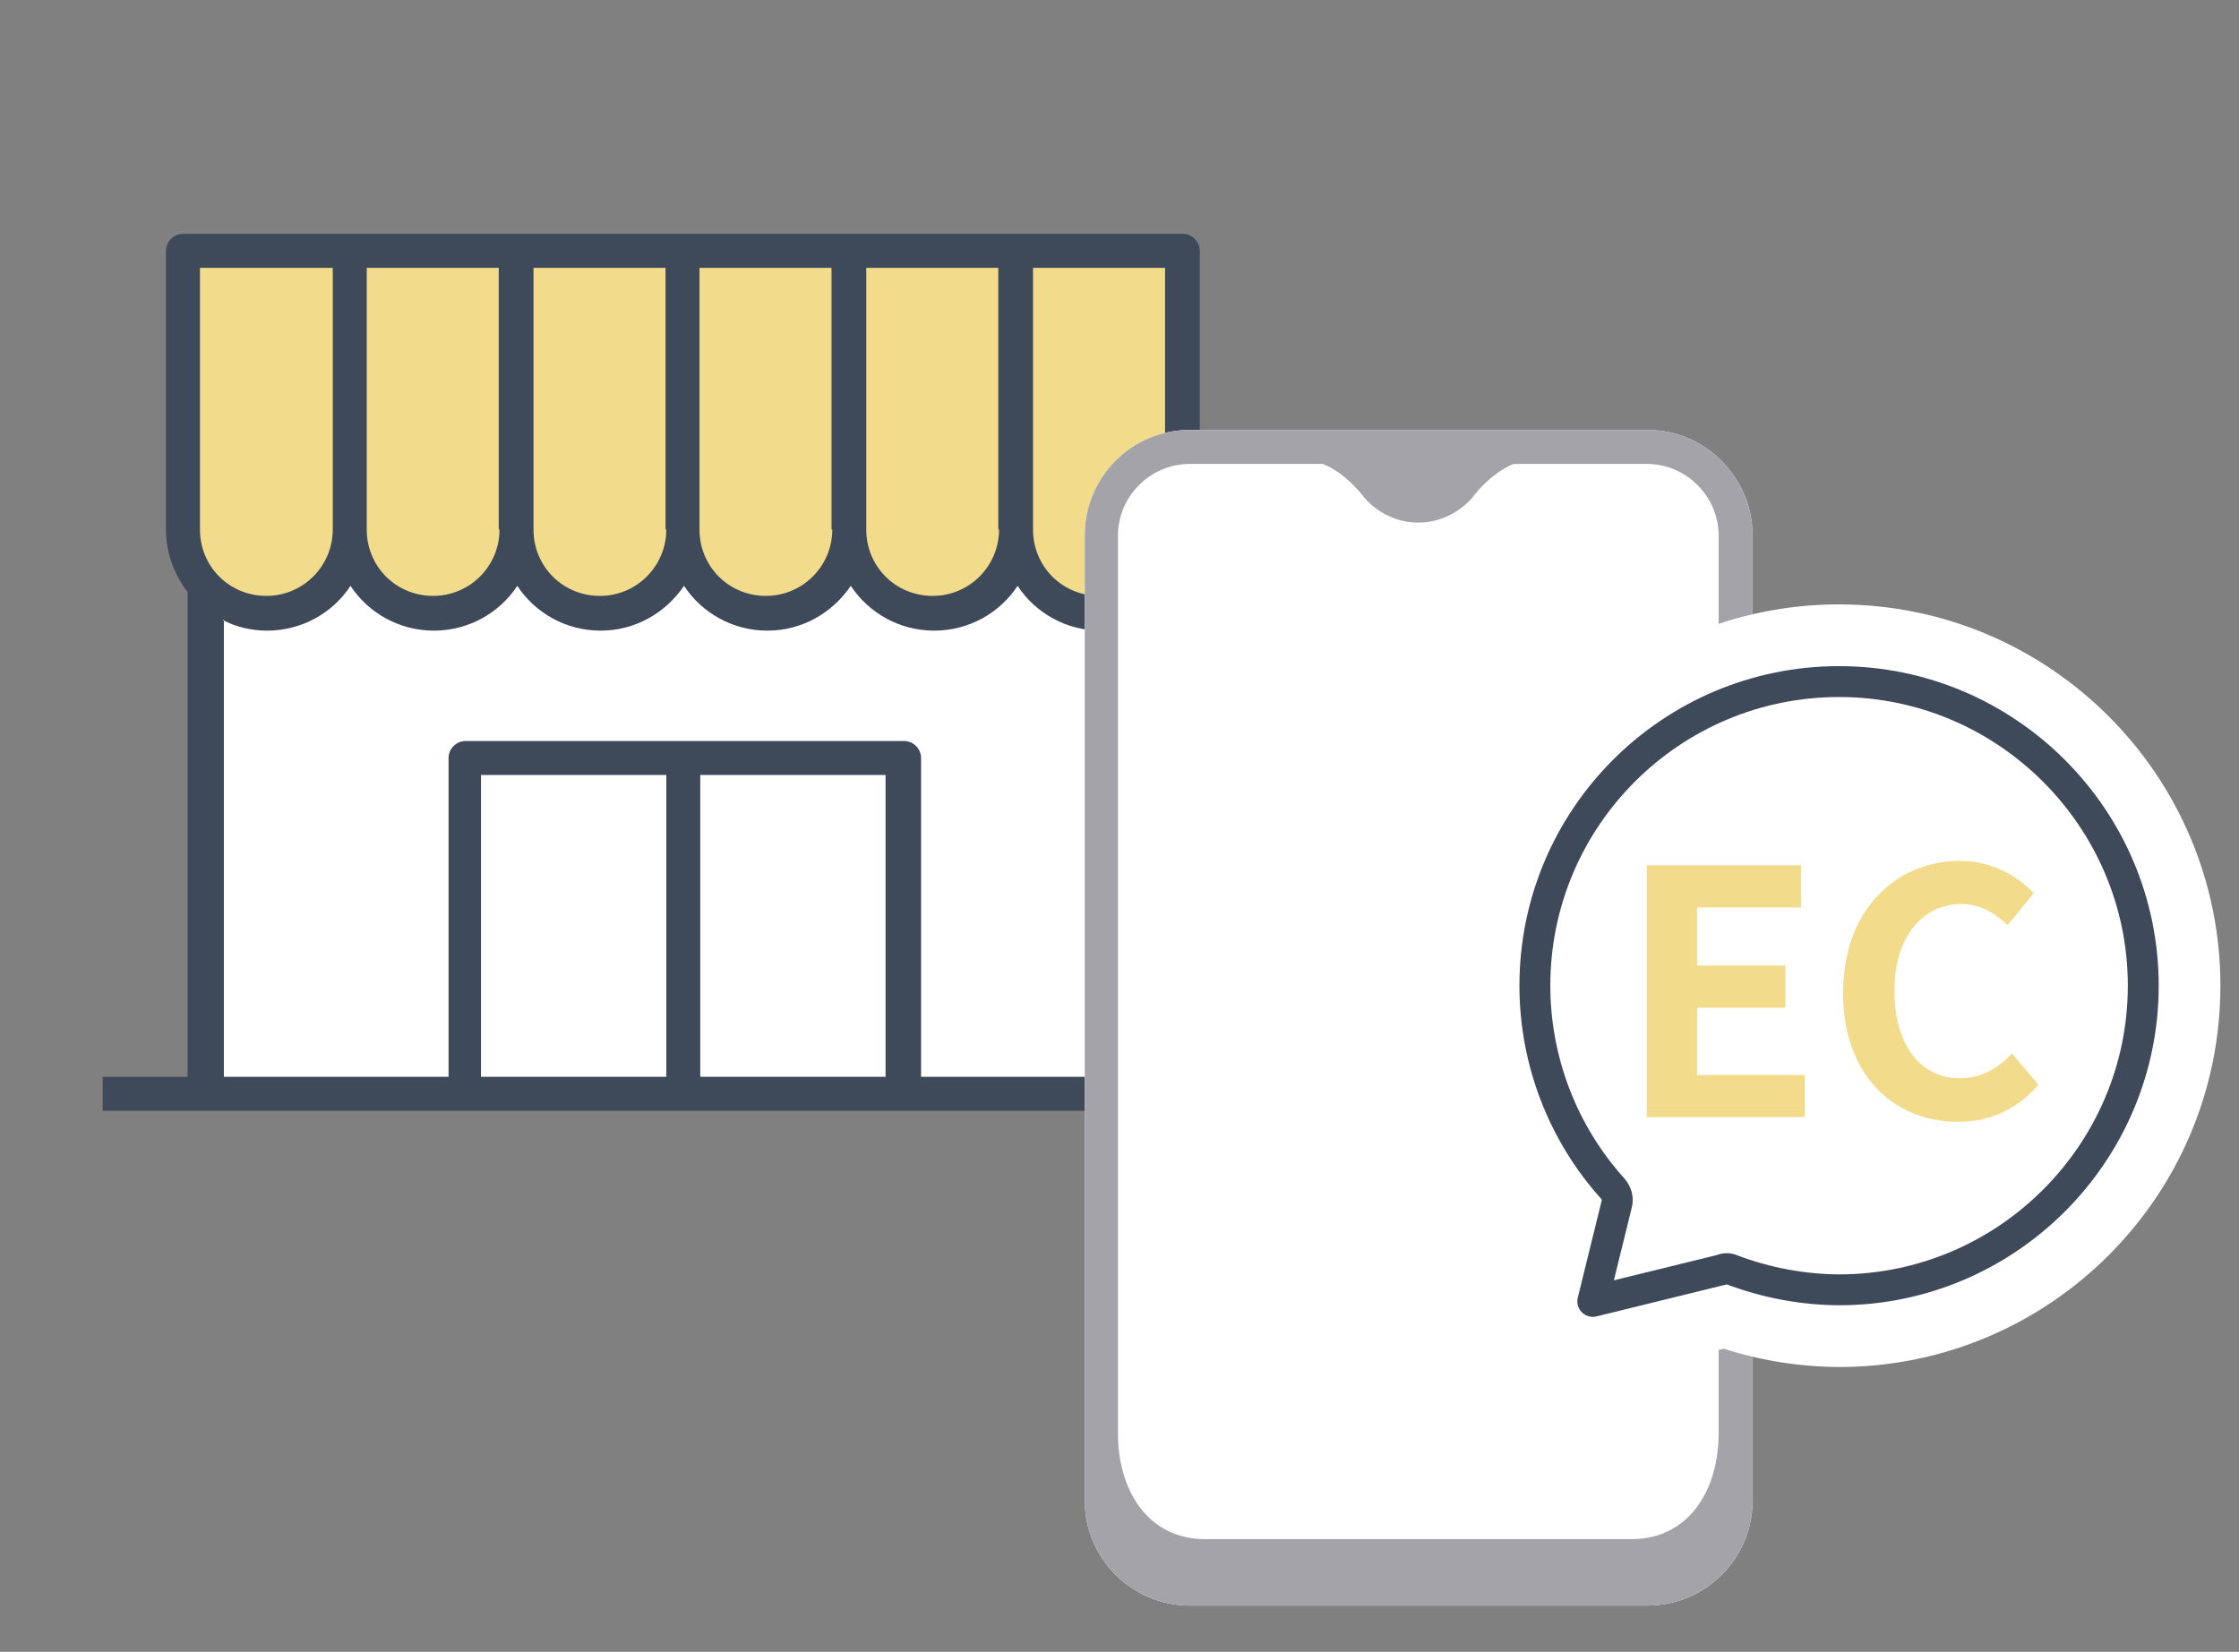
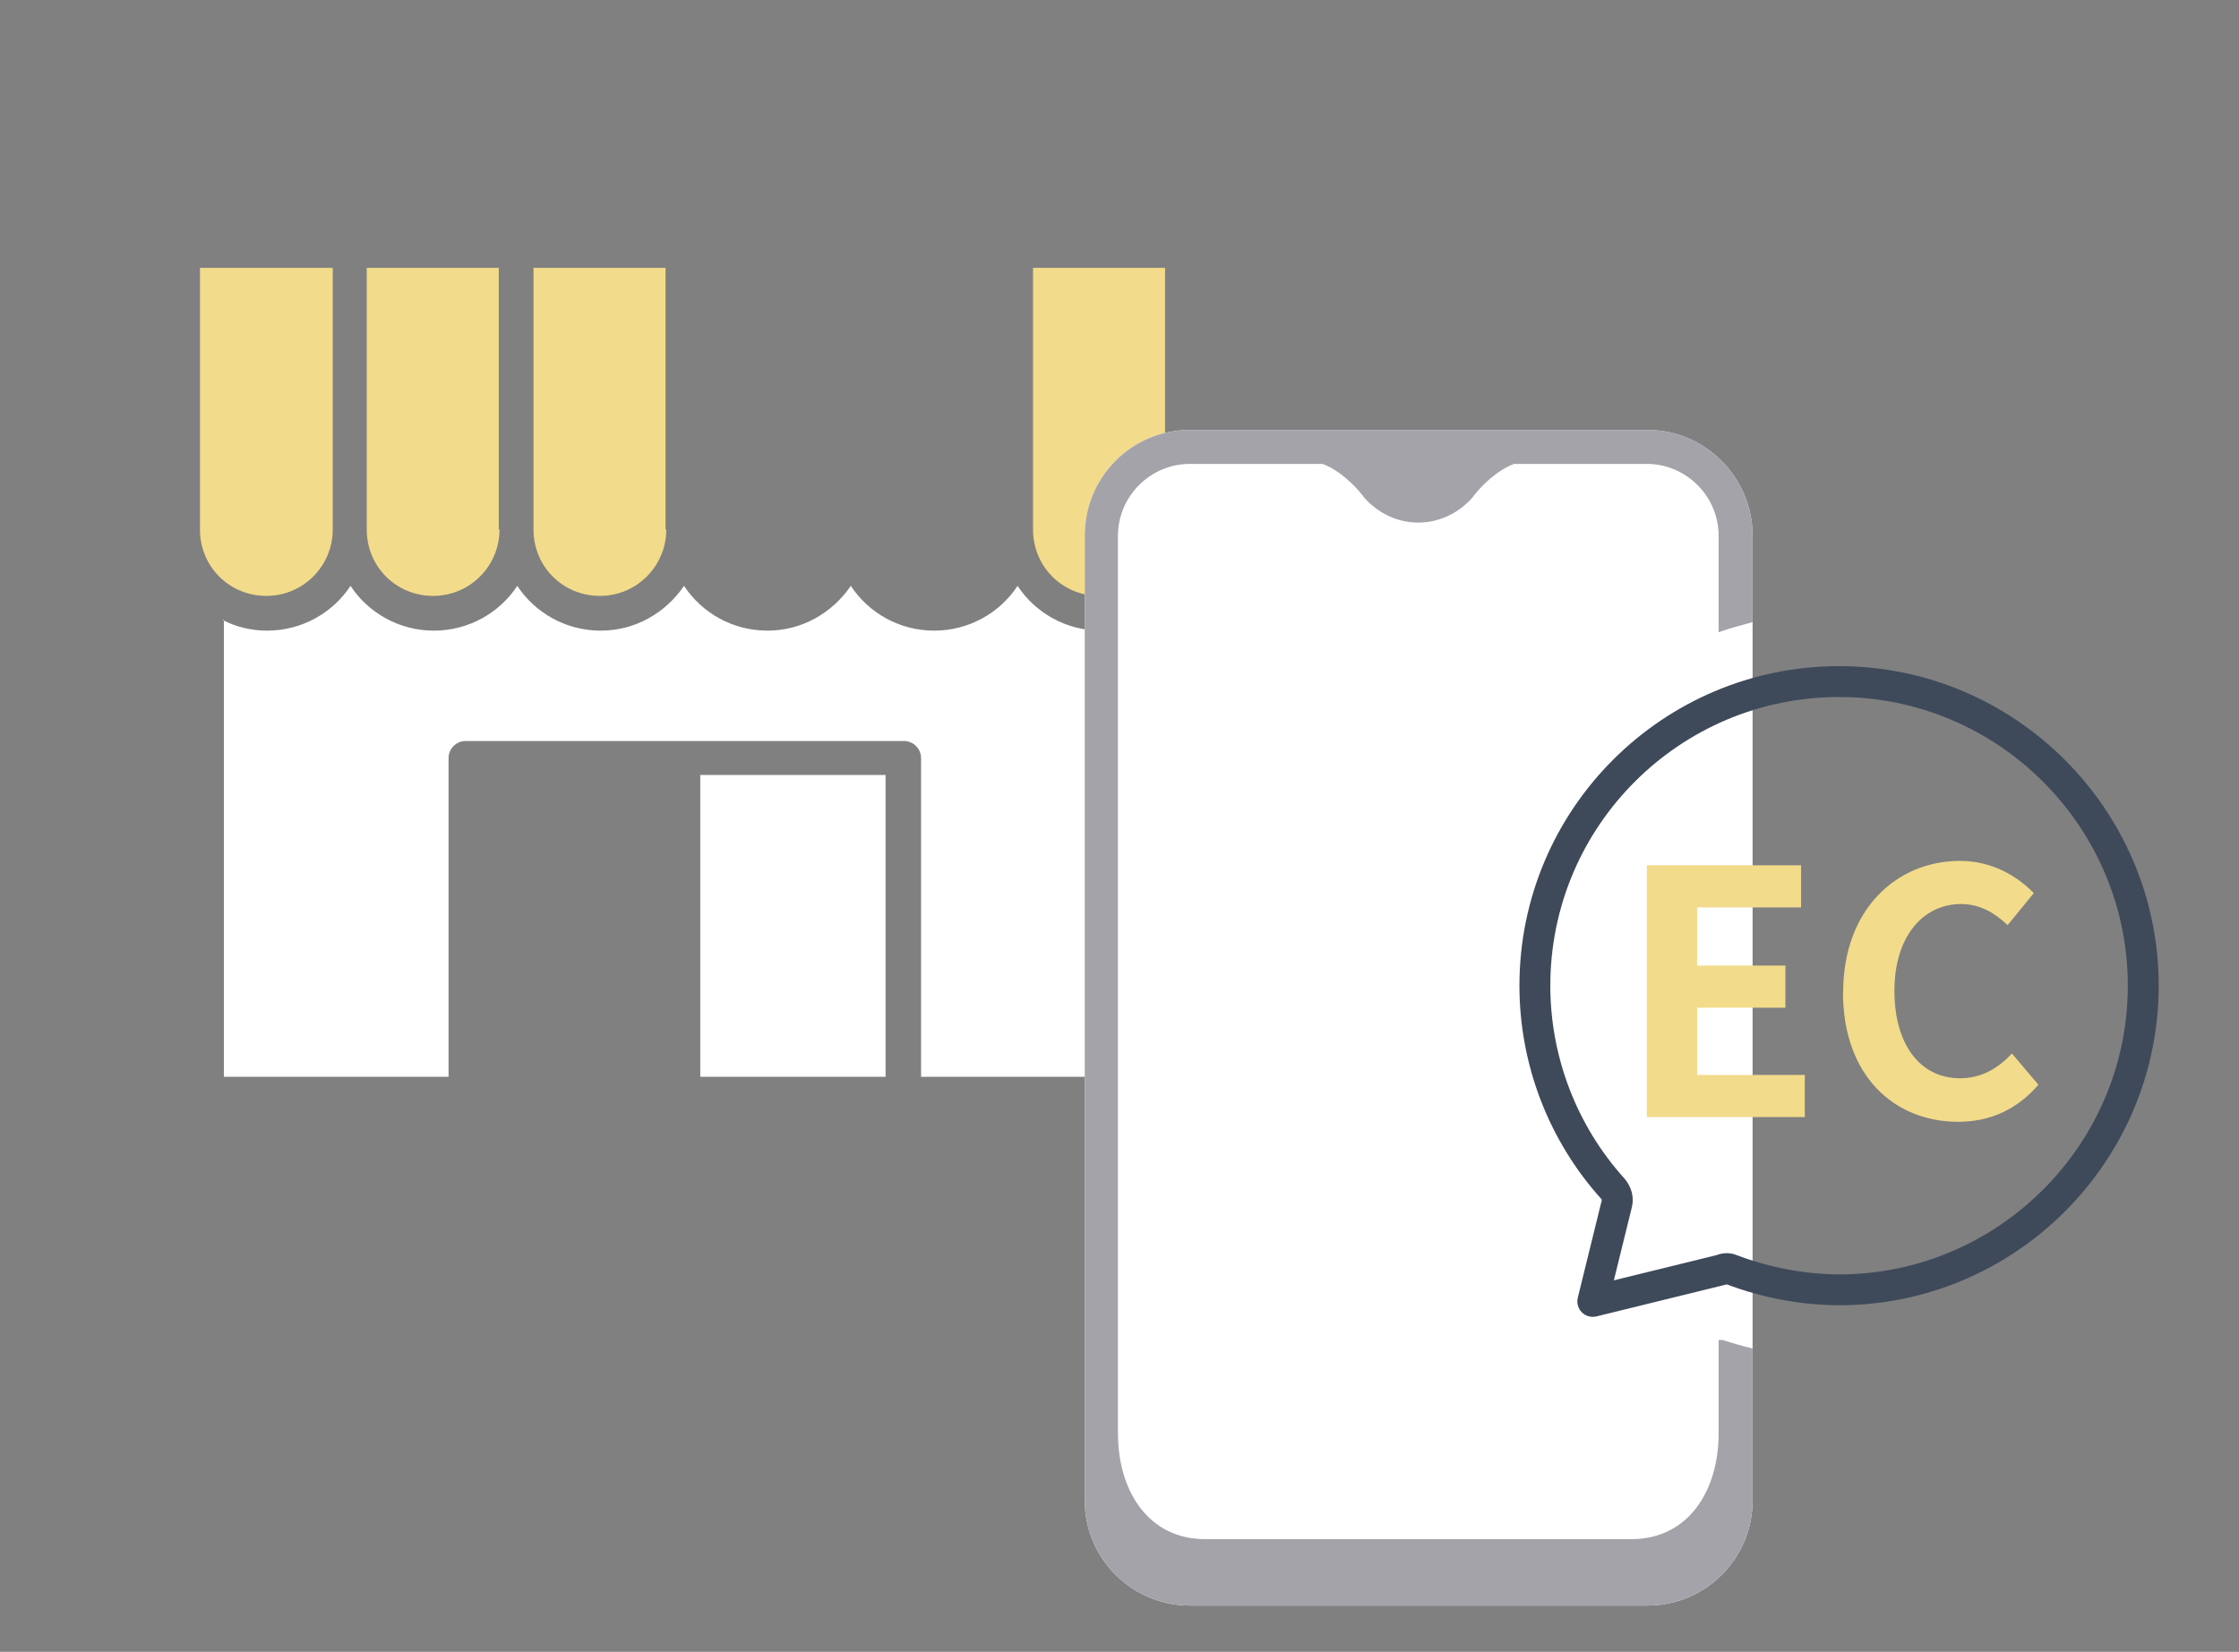
<svg xmlns="http://www.w3.org/2000/svg" id="_レイヤー_2" data-name="レイヤー 2" viewBox="0 0 290 214">
  <rect x="0" y="0" width="290" height="214" fill="#808080" stroke="none" />
  <defs>
    <style>
      .cls-1, .cls-2 {
        fill: none;
      }

      .cls-3 {
        fill: #3e4a5a;
      }

      .cls-4 {
        fill: #f2db8a;
      }

      .cls-5 {
        fill: #fff;
      }

      .cls-2 {
        stroke: #3e4a5a;
        stroke-linecap: round;
        stroke-linejoin: round;
        stroke-width: 4px;
      }

      .cls-6 {
        fill: #a4a3aa;
      }

      .cls-7 {
        clip-path: url(#clippath);
      }
    </style>
    <clipPath id="clippath">
      <rect class="cls-1" width="290" height="214" />
    </clipPath>
  </defs>
  <g id="_レイヤー_2-2" data-name=" レイヤー 2">
    <g id="_レイヤー_1-2" data-name=" レイヤー 1-2">
      <g class="cls-7">
        <g>
-           <path class="cls-3" d="M152.6,139.5v-62.8c1.8-2.2,2.8-5,2.8-8.1v-36.1c0-1.2-1-2.2-2.2-2.2H23.7c-1.2,0-2.2,1-2.2,2.2v36.1c0,3.1,1.1,5.9,2.8,8.1v62.8h-11v4.4h150.2v-4.4h-11,.1Z" />
          <path class="cls-4" d="M151,68.6c0,4.7-3.8,8.6-8.6,8.6s-8.6-3.8-8.6-8.6v-33.9h17.1v33.9h.1Z" />
-           <path class="cls-4" d="M129.4,68.6c0,4.7-3.8,8.6-8.6,8.6s-8.6-3.8-8.6-8.6v-33.9h17.1v33.9h.1Z" />
-           <path class="cls-4" d="M107.8,68.6c0,4.7-3.8,8.6-8.6,8.6s-8.6-3.8-8.6-8.6v-33.9h17.1v33.9h.1Z" />
          <path class="cls-4" d="M86.3,68.6c0,4.7-3.8,8.6-8.6,8.6s-8.6-3.8-8.6-8.6v-33.9h17.1v33.9h.1Z" />
          <path class="cls-4" d="M64.7,68.6c0,4.7-3.8,8.6-8.6,8.6s-8.6-3.8-8.6-8.6v-33.9h17.1v33.9h.1Z" />
          <path class="cls-4" d="M26,34.7h17.1v33.9c0,4.7-3.8,8.6-8.6,8.6s-8.6-3.8-8.6-8.6v-33.9s.1,0,.1,0Z" />
          <path class="cls-5" d="M28.8,80.3c1.7.9,3.7,1.4,5.8,1.4,4.5,0,8.5-2.3,10.8-5.8,2.3,3.5,6.3,5.8,10.8,5.8s8.5-2.3,10.8-5.8c2.3,3.5,6.3,5.8,10.8,5.8s8.4-2.3,10.8-5.8c2.3,3.5,6.3,5.8,10.8,5.8s8.4-2.3,10.8-5.8c2.3,3.5,6.3,5.8,10.8,5.8s8.5-2.3,10.8-5.8c2.3,3.5,6.3,5.8,10.8,5.8s4-.5,5.8-1.4v59.2h-29.1v-41.3c0-1.2-1-2.2-2.2-2.2h-56.8c-1.2,0-2.2,1-2.2,2.2v41.3h-29.1v-59.2h-.2Z" />
          <rect class="cls-5" x="90.7" y="100.4" width="24" height="39.1" />
-           <rect class="cls-5" x="62.3" y="100.4" width="24" height="39.1" />
          <path class="cls-5" d="M227,80.6v-11.2c0-7.5-6.1-13.7-13.6-13.7h-59.3c-7.5,0-13.6,6.1-13.6,13.7v125c0,7.5,6.1,13.6,13.6,13.6h59.3c7.5,0,13.6-6.1,13.6-13.6v-113.7h0v-.1Z" />
          <path class="cls-6" d="M222.6,173.7v12h0c0,7.4-3.9,13.7-11.3,13.7h-55.2c-7.4,0-11.3-6.3-11.3-13.7h0v-116.3c0-5.1,4.2-9.3,9.3-9.3h17.2c1.1.4,3.1,1.5,5.2,4.1.2.3.4.5.6.7,1.7,1.7,4,2.8,6.6,2.8s4.9-1.1,6.6-2.8c.2-.2.4-.4.6-.7,2.1-2.6,4.1-3.7,5.2-4.1h17.2c5.1,0,9.3,4.2,9.3,9.3v12.5c1.4-.5,2.9-.9,4.4-1.3v-11.2c0-7.5-6.1-13.7-13.6-13.7h-59.3c-7.5,0-13.6,6.1-13.6,13.7v125c0,7.5,6.1,13.6,13.6,13.6h59.3c7.5,0,13.6-6.1,13.6-13.6v-19.7c-1.3-.3-2.6-.7-3.9-1.1h-.5v.1h0Z" />
-           <path class="cls-5" d="M198.75,157.41c-6.45-8.52-9.96-18.92-9.96-29.71,0-27.24,22.16-49.4,49.4-49.4s49.4,22.16,49.4,49.4-22.06,49.29-49.2,49.4h-.2c-5.08-.03-10.08-.82-14.92-2.37l-30.63,7.52,6.11-24.84Z" />
          <path class="cls-2" d="M238.4,167.1c-4.8,0-9.6-.9-14.1-2.6-.4-.2-.9-.2-1.3,0l-16.7,4.1,3.1-12.6c.2-.7,0-1.4-.5-2-6.5-7.2-10.1-16.6-10.1-26.3,0-21.8,17.7-39.4,39.4-39.4s39.4,17.7,39.4,39.4-17.7,39.4-39.4,39.4h.2Z" />
        </g>
      </g>
    </g>
    <g>
      <path class="cls-4" d="M213.3,112.1h19.98v5.46h-13.47v7.53h11.44v5.46h-11.44v8.71h13.95v5.46h-20.46v-32.61Z" />
      <path class="cls-4" d="M238.73,128.56c0-10.74,6.91-17.03,15.14-17.03,4.14,0,7.44,1.98,9.55,4.18l-3.39,4.14c-1.67-1.58-3.56-2.73-6.03-2.73-4.93,0-8.63,4.22-8.63,11.22s3.34,11.35,8.49,11.35c2.82,0,4.97-1.32,6.73-3.21l3.43,4.05c-2.68,3.12-6.16,4.8-10.39,4.8-8.23,0-14.92-5.9-14.92-16.77Z" />
    </g>
  </g>
</svg>